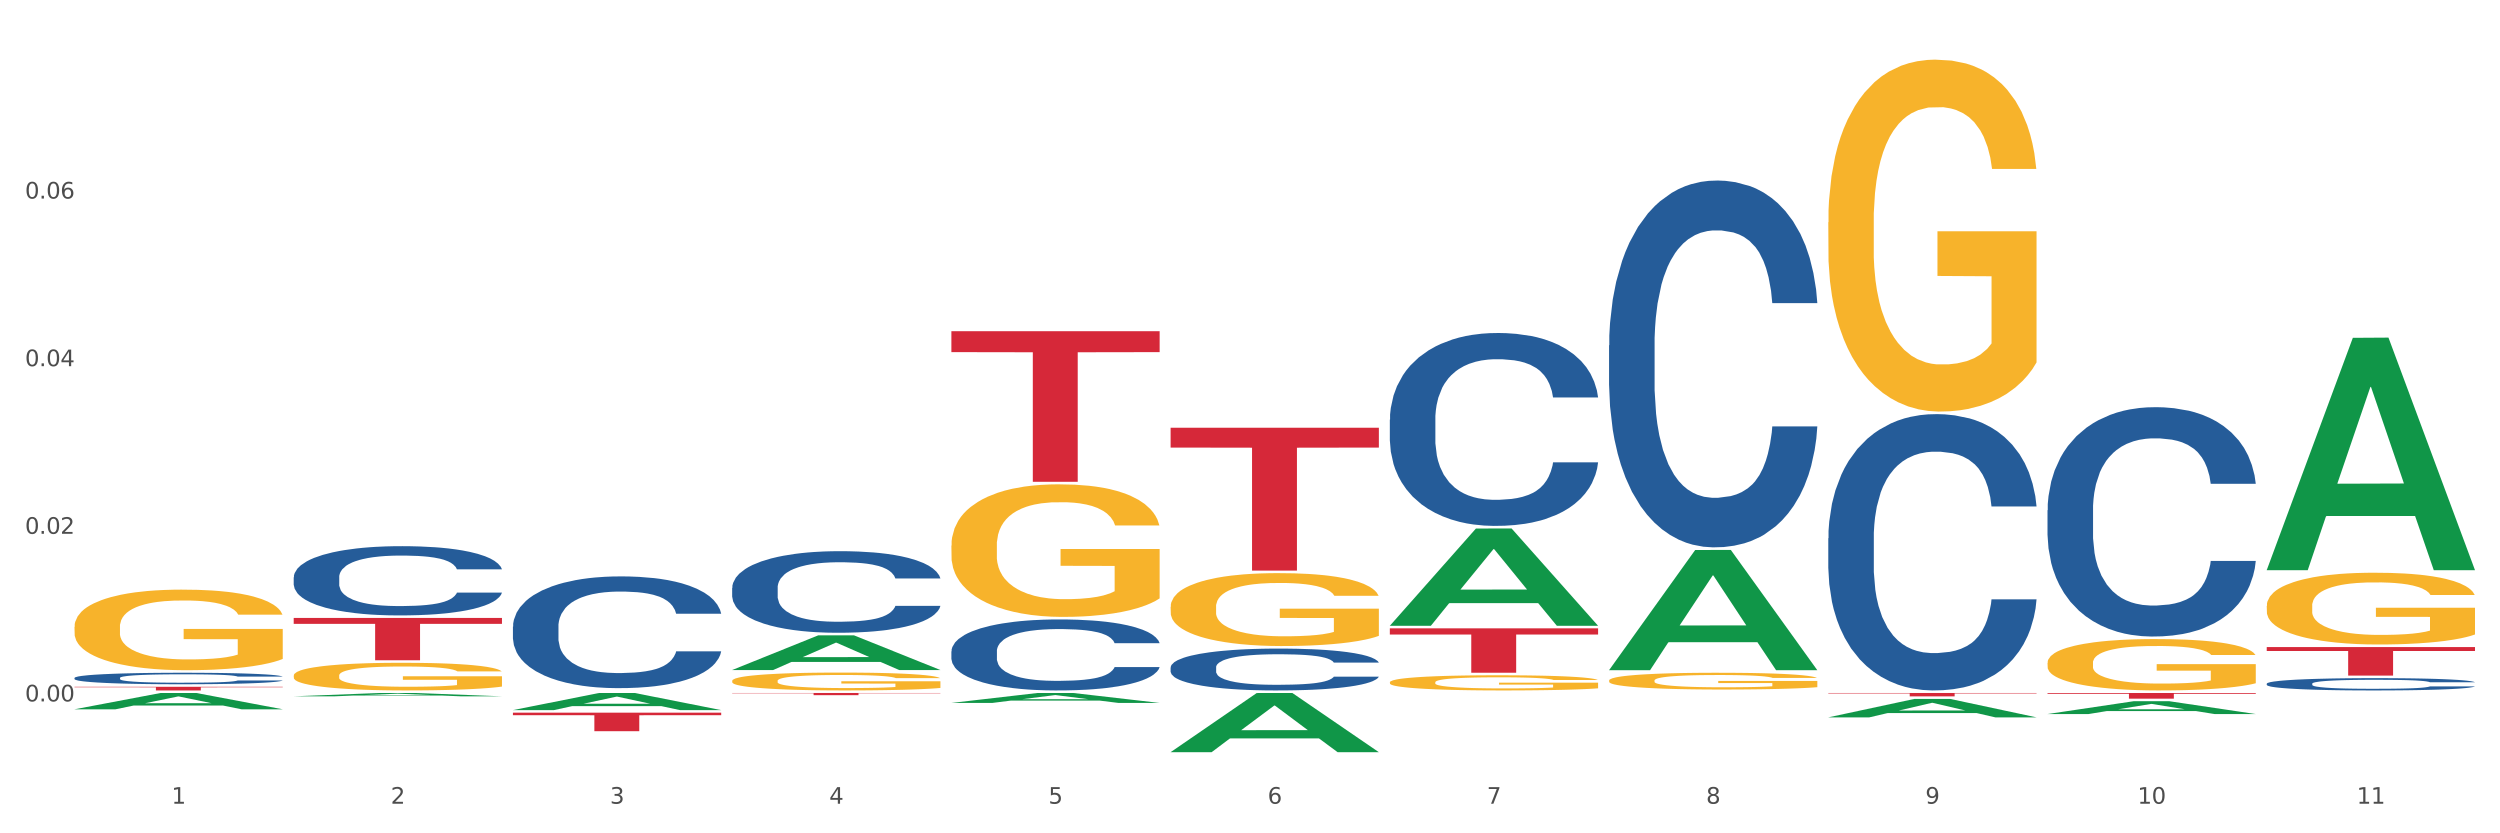
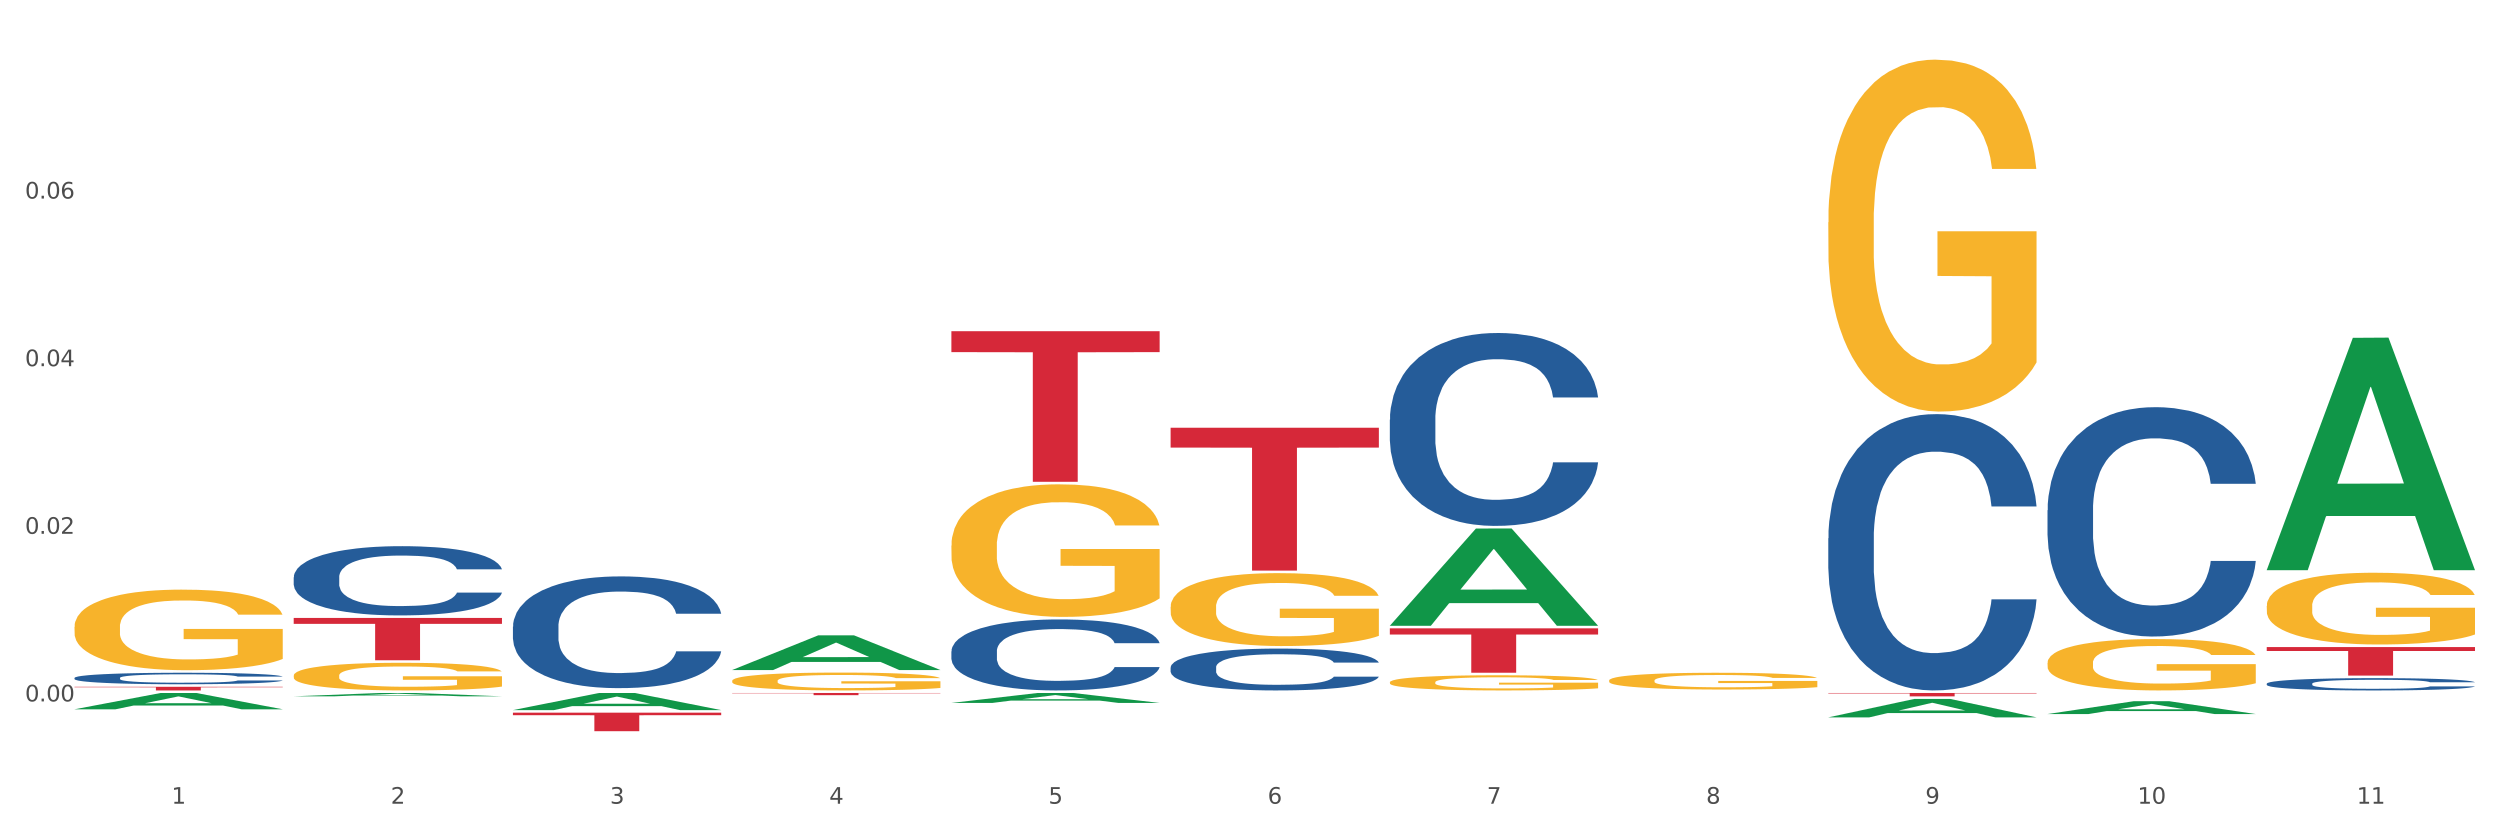
<svg xmlns="http://www.w3.org/2000/svg" xmlns:xlink="http://www.w3.org/1999/xlink" width="1080pt" height="360pt" viewBox="0 0 1080 360" version="1.1">
  <rect x="0" y="0" width="1080" height="360" fill="#333333" stroke="none" />
  <defs>
    <style type="text/css">*{stroke-linejoin: round; stroke-linecap: butt}</style>
  </defs>
  <g id="figure_1">
    <g id="patch_1">
      <path d="M 0 360  L 1080 360  L 1080 0  L 0 0  z " style="fill: #ffffff; stroke: #ffffff; stroke-linejoin: miter" />
    </g>
    <g id="axes_1">
      <g id="matplotlib.axis_1">
        <g id="xtick_1">
          <g id="text_1">
            <g style="fill: #4d4d4d" transform="translate(74.106 347.204) scale(0.096 -0.096)">
              <defs>
                <path id="DejaVuSans-31" d="M 794 531  L 1825 531  L 1825 4091  L 703 3866  L 703 4441  L 1819 4666  L 2450 4666  L 2450 531  L 3481 531  L 3481 0  L 794 0  L 794 531  z " transform="scale(0.016)" />
              </defs>
              <use xlink:href="#DejaVuSans-31" />
            </g>
          </g>
        </g>
        <g id="xtick_2">
          <g id="text_2">
            <g style="fill: #4d4d4d" transform="translate(168.812 347.204) scale(0.096 -0.096)">
              <defs>
                <path id="DejaVuSans-32" d="M 1228 531  L 3431 531  L 3431 0  L 469 0  L 469 531  Q 828 903 1448 1529  Q 2069 2156 2228 2338  Q 2531 2678 2651 2914  Q 2772 3150 2772 3378  Q 2772 3750 2511 3984  Q 2250 4219 1831 4219  Q 1534 4219 1204 4116  Q 875 4013 500 3803  L 500 4441  Q 881 4594 1212 4672  Q 1544 4750 1819 4750  Q 2544 4750 2975 4387  Q 3406 4025 3406 3419  Q 3406 3131 3298 2873  Q 3191 2616 2906 2266  Q 2828 2175 2409 1742  Q 1991 1309 1228 531  z " transform="scale(0.016)" />
              </defs>
              <use xlink:href="#DejaVuSans-32" />
            </g>
          </g>
        </g>
        <g id="xtick_3">
          <g id="text_3">
            <g style="fill: #4d4d4d" transform="translate(263.517 347.204) scale(0.096 -0.096)">
              <defs>
                <path id="DejaVuSans-33" d="M 2597 2516  Q 3050 2419 3304 2112  Q 3559 1806 3559 1356  Q 3559 666 3084 287  Q 2609 -91 1734 -91  Q 1441 -91 1130 -33  Q 819 25 488 141  L 488 750  Q 750 597 1062 519  Q 1375 441 1716 441  Q 2309 441 2620 675  Q 2931 909 2931 1356  Q 2931 1769 2642 2001  Q 2353 2234 1838 2234  L 1294 2234  L 1294 2753  L 1863 2753  Q 2328 2753 2575 2939  Q 2822 3125 2822 3475  Q 2822 3834 2567 4026  Q 2313 4219 1838 4219  Q 1578 4219 1281 4162  Q 984 4106 628 3988  L 628 4550  Q 988 4650 1302 4700  Q 1616 4750 1894 4750  Q 2613 4750 3031 4423  Q 3450 4097 3450 3541  Q 3450 3153 3228 2886  Q 3006 2619 2597 2516  z " transform="scale(0.016)" />
              </defs>
              <use xlink:href="#DejaVuSans-33" />
            </g>
          </g>
        </g>
        <g id="xtick_4">
          <g id="text_4">
            <g style="fill: #4d4d4d" transform="translate(358.223 347.204) scale(0.096 -0.096)">
              <defs>
                <path id="DejaVuSans-34" d="M 2419 4116  L 825 1625  L 2419 1625  L 2419 4116  z M 2253 4666  L 3047 4666  L 3047 1625  L 3713 1625  L 3713 1100  L 3047 1100  L 3047 0  L 2419 0  L 2419 1100  L 313 1100  L 313 1709  L 2253 4666  z " transform="scale(0.016)" />
              </defs>
              <use xlink:href="#DejaVuSans-34" />
            </g>
          </g>
        </g>
        <g id="xtick_5">
          <g id="text_5">
            <g style="fill: #4d4d4d" transform="translate(452.928 347.204) scale(0.096 -0.096)">
              <defs>
                <path id="DejaVuSans-35" d="M 691 4666  L 3169 4666  L 3169 4134  L 1269 4134  L 1269 2991  Q 1406 3038 1543 3061  Q 1681 3084 1819 3084  Q 2600 3084 3056 2656  Q 3513 2228 3513 1497  Q 3513 744 3044 326  Q 2575 -91 1722 -91  Q 1428 -91 1123 -41  Q 819 9 494 109  L 494 744  Q 775 591 1075 516  Q 1375 441 1709 441  Q 2250 441 2565 725  Q 2881 1009 2881 1497  Q 2881 1984 2565 2268  Q 2250 2553 1709 2553  Q 1456 2553 1204 2497  Q 953 2441 691 2322  L 691 4666  z " transform="scale(0.016)" />
              </defs>
              <use xlink:href="#DejaVuSans-35" />
            </g>
          </g>
        </g>
        <g id="xtick_6">
          <g id="text_6">
            <g style="fill: #4d4d4d" transform="translate(547.634 347.204) scale(0.096 -0.096)">
              <defs>
                <path id="DejaVuSans-36" d="M 2113 2584  Q 1688 2584 1439 2293  Q 1191 2003 1191 1497  Q 1191 994 1439 701  Q 1688 409 2113 409  Q 2538 409 2786 701  Q 3034 994 3034 1497  Q 3034 2003 2786 2293  Q 2538 2584 2113 2584  z M 3366 4563  L 3366 3988  Q 3128 4100 2886 4159  Q 2644 4219 2406 4219  Q 1781 4219 1451 3797  Q 1122 3375 1075 2522  Q 1259 2794 1537 2939  Q 1816 3084 2150 3084  Q 2853 3084 3261 2657  Q 3669 2231 3669 1497  Q 3669 778 3244 343  Q 2819 -91 2113 -91  Q 1303 -91 875 529  Q 447 1150 447 2328  Q 447 3434 972 4092  Q 1497 4750 2381 4750  Q 2619 4750 2861 4703  Q 3103 4656 3366 4563  z " transform="scale(0.016)" />
              </defs>
              <use xlink:href="#DejaVuSans-36" />
            </g>
          </g>
        </g>
        <g id="xtick_7">
          <g id="text_7">
            <g style="fill: #4d4d4d" transform="translate(642.339 347.204) scale(0.096 -0.096)">
              <defs>
                <path id="DejaVuSans-37" d="M 525 4666  L 3525 4666  L 3525 4397  L 1831 0  L 1172 0  L 2766 4134  L 525 4134  L 525 4666  z " transform="scale(0.016)" />
              </defs>
              <use xlink:href="#DejaVuSans-37" />
            </g>
          </g>
        </g>
        <g id="xtick_8">
          <g id="text_8">
            <g style="fill: #4d4d4d" transform="translate(737.044 347.204) scale(0.096 -0.096)">
              <defs>
                <path id="DejaVuSans-38" d="M 2034 2216  Q 1584 2216 1326 1975  Q 1069 1734 1069 1313  Q 1069 891 1326 650  Q 1584 409 2034 409  Q 2484 409 2743 651  Q 3003 894 3003 1313  Q 3003 1734 2745 1975  Q 2488 2216 2034 2216  z M 1403 2484  Q 997 2584 770 2862  Q 544 3141 544 3541  Q 544 4100 942 4425  Q 1341 4750 2034 4750  Q 2731 4750 3128 4425  Q 3525 4100 3525 3541  Q 3525 3141 3298 2862  Q 3072 2584 2669 2484  Q 3125 2378 3379 2068  Q 3634 1759 3634 1313  Q 3634 634 3220 271  Q 2806 -91 2034 -91  Q 1263 -91 848 271  Q 434 634 434 1313  Q 434 1759 690 2068  Q 947 2378 1403 2484  z M 1172 3481  Q 1172 3119 1398 2916  Q 1625 2713 2034 2713  Q 2441 2713 2670 2916  Q 2900 3119 2900 3481  Q 2900 3844 2670 4047  Q 2441 4250 2034 4250  Q 1625 4250 1398 4047  Q 1172 3844 1172 3481  z " transform="scale(0.016)" />
              </defs>
              <use xlink:href="#DejaVuSans-38" />
            </g>
          </g>
        </g>
        <g id="xtick_9">
          <g id="text_9">
            <g style="fill: #4d4d4d" transform="translate(831.75 347.204) scale(0.096 -0.096)">
              <defs>
                <path id="DejaVuSans-39" d="M 703 97  L 703 672  Q 941 559 1184 500  Q 1428 441 1663 441  Q 2288 441 2617 861  Q 2947 1281 2994 2138  Q 2813 1869 2534 1725  Q 2256 1581 1919 1581  Q 1219 1581 811 2004  Q 403 2428 403 3163  Q 403 3881 828 4315  Q 1253 4750 1959 4750  Q 2769 4750 3195 4129  Q 3622 3509 3622 2328  Q 3622 1225 3098 567  Q 2575 -91 1691 -91  Q 1453 -91 1209 -44  Q 966 3 703 97  z M 1959 2075  Q 2384 2075 2632 2365  Q 2881 2656 2881 3163  Q 2881 3666 2632 3958  Q 2384 4250 1959 4250  Q 1534 4250 1286 3958  Q 1038 3666 1038 3163  Q 1038 2656 1286 2365  Q 1534 2075 1959 2075  z " transform="scale(0.016)" />
              </defs>
              <use xlink:href="#DejaVuSans-39" />
            </g>
          </g>
        </g>
        <g id="xtick_10">
          <g id="text_10">
            <g style="fill: #4d4d4d" transform="translate(923.401 347.204) scale(0.096 -0.096)">
              <defs>
                <path id="DejaVuSans-30" d="M 2034 4250  Q 1547 4250 1301 3770  Q 1056 3291 1056 2328  Q 1056 1369 1301 889  Q 1547 409 2034 409  Q 2525 409 2770 889  Q 3016 1369 3016 2328  Q 3016 3291 2770 3770  Q 2525 4250 2034 4250  z M 2034 4750  Q 2819 4750 3233 4129  Q 3647 3509 3647 2328  Q 3647 1150 3233 529  Q 2819 -91 2034 -91  Q 1250 -91 836 529  Q 422 1150 422 2328  Q 422 3509 836 4129  Q 1250 4750 2034 4750  z " transform="scale(0.016)" />
              </defs>
              <use xlink:href="#DejaVuSans-31" />
              <use xlink:href="#DejaVuSans-30" transform="translate(63.623 0)" />
            </g>
          </g>
        </g>
        <g id="xtick_11">
          <g id="text_11">
            <g style="fill: #4d4d4d" transform="translate(1018.107 347.204) scale(0.096 -0.096)">
              <use xlink:href="#DejaVuSans-31" />
              <use xlink:href="#DejaVuSans-31" transform="translate(63.623 0)" />
            </g>
          </g>
        </g>
        <g id="xtick_12" />
        <g id="xtick_13" />
        <g id="xtick_14" />
        <g id="xtick_15" />
        <g id="xtick_16" />
        <g id="xtick_17" />
        <g id="xtick_18" />
        <g id="xtick_19" />
        <g id="xtick_20" />
        <g id="xtick_21" />
      </g>
      <g id="matplotlib.axis_2">
        <g id="ytick_1">
          <g id="text_12">
            <g style="fill: #4d4d4d" transform="translate(10.8 303.015) scale(0.096 -0.096)">
              <defs>
                <path id="DejaVuSans-2e" d="M 684 794  L 1344 794  L 1344 0  L 684 0  L 684 794  z " transform="scale(0.016)" />
              </defs>
              <use xlink:href="#DejaVuSans-30" />
              <use xlink:href="#DejaVuSans-2e" transform="translate(63.623 0)" />
              <use xlink:href="#DejaVuSans-30" transform="translate(95.41 0)" />
              <use xlink:href="#DejaVuSans-30" transform="translate(159.033 0)" />
            </g>
          </g>
        </g>
        <g id="ytick_2">
          <g id="text_13">
            <g style="fill: #4d4d4d" transform="translate(10.8 230.603) scale(0.096 -0.096)">
              <use xlink:href="#DejaVuSans-30" />
              <use xlink:href="#DejaVuSans-2e" transform="translate(63.623 0)" />
              <use xlink:href="#DejaVuSans-30" transform="translate(95.41 0)" />
              <use xlink:href="#DejaVuSans-32" transform="translate(159.033 0)" />
            </g>
          </g>
        </g>
        <g id="ytick_3">
          <g id="text_14">
            <g style="fill: #4d4d4d" transform="translate(10.8 158.191) scale(0.096 -0.096)">
              <use xlink:href="#DejaVuSans-30" />
              <use xlink:href="#DejaVuSans-2e" transform="translate(63.623 0)" />
              <use xlink:href="#DejaVuSans-30" transform="translate(95.41 0)" />
              <use xlink:href="#DejaVuSans-34" transform="translate(159.033 0)" />
            </g>
          </g>
        </g>
        <g id="ytick_4">
          <g id="text_15">
            <g style="fill: #4d4d4d" transform="translate(10.8 85.779) scale(0.096 -0.096)">
              <use xlink:href="#DejaVuSans-30" />
              <use xlink:href="#DejaVuSans-2e" transform="translate(63.623 0)" />
              <use xlink:href="#DejaVuSans-30" transform="translate(95.41 0)" />
              <use xlink:href="#DejaVuSans-36" transform="translate(159.033 0)" />
            </g>
          </g>
        </g>
        <g id="ytick_5" />
        <g id="ytick_6" />
        <g id="ytick_7" />
        <g id="ytick_8" />
        <g id="ytick_9" />
      </g>
      <g id="PolyCollection_1">
        <path d="M 32.175 306.405  L 32.268 306.399  L 69.369 299.374  L 84.766 299.368  L 122.145 306.419  L 104.337 306.419  L 96.267 304.777  L 57.96 304.777  L 57.682 304.803  L 49.891 306.419  L 32.175 306.419  L 32.175 306.405  L 62.783 303.797  L 91.444 303.79  L 77.253 300.87  L 77.067 300.857  L 76.882 300.877  L 62.691 303.79  L 62.783 303.797  L 32.175 306.405  z " clip-path="url(#pc941ff6929)" style="fill: #109648" />
        <path d="M 410.997 235.693  L 411.103 235.641  L 411.103 233.758  L 411.316 232.136  L 412.378 228.213  L 413.971 224.97  L 415.14 223.244  L 416.308 221.832  L 417.689 220.42  L 419.388 218.955  L 422.469 216.811  L 424.381 215.712  L 426.718 214.561  L 430.967 212.888  L 434.047 211.946  L 437.234 211.161  L 442.439 210.22  L 445.838 209.801  L 449.449 209.488  L 453.804 209.278  L 457.097 209.226  L 464.32 209.383  L 470.481 209.854  L 473.456 210.22  L 477.28 210.848  L 479.298 211.266  L 482.591 212.103  L 485.99 213.201  L 488.327 214.143  L 491.832 215.921  L 494.488 217.7  L 496.931 219.897  L 498.205 221.414  L 499.161 222.826  L 500.011 224.447  L 500.861 227.01  L 481.741 227.01  L 480.997 225.18  L 479.829 223.453  L 478.129 221.78  L 476.642 220.734  L 474.093 219.426  L 471.756 218.589  L 469.313 217.961  L 466.339 217.438  L 464.002 217.177  L 460.709 216.967  L 454.229 217.02  L 449.874 217.438  L 446.9 217.961  L 444.988 218.432  L 443.288 218.955  L 441.376 219.687  L 439.146 220.786  L 437.552 221.78  L 435.959 223.035  L 434.684 224.29  L 433.516 225.755  L 432.56 227.324  L 431.816 228.946  L 431.179 230.933  L 430.648 234.229  L 430.648 241.395  L 430.86 243.016  L 431.392 245.161  L 432.029 246.782  L 433.091 248.718  L 434.047 250.025  L 435.853 251.908  L 437.871 253.478  L 439.464 254.471  L 441.058 255.308  L 443.82 256.459  L 446.9 257.401  L 449.556 257.976  L 453.167 258.499  L 455.61 258.708  L 457.735 258.813  L 462.94 258.813  L 466.657 258.656  L 470.8 258.29  L 473.987 257.819  L 476.642 257.244  L 479.616 256.302  L 481.528 255.413  L 481.528 244.481  L 458.16 244.428  L 458.16 237.158  L 500.967 237.158  L 500.967 258.499  L 499.161 259.597  L 497.143 260.591  L 495.019 261.48  L 491.832 262.579  L 488.008 263.625  L 484.609 264.357  L 480.997 264.985  L 476.748 265.56  L 471.225 266.083  L 467.826 266.293  L 463.577 266.45  L 458.584 266.502  L 454.229 266.397  L 449.98 266.136  L 445.519 265.665  L 441.164 264.985  L 437.871 264.305  L 434.578 263.468  L 431.073 262.37  L 428.311 261.324  L 426.187 260.382  L 423.85 259.179  L 421.3 257.61  L 419.388 256.197  L 417.689 254.733  L 415.883 252.85  L 414.608 251.228  L 413.334 249.188  L 412.59 247.671  L 411.74 245.318  L 411.103 242.022  L 410.997 235.693  z " clip-path="url(#pc941ff6929)" style="fill: #f7b32b" />
        <path d="M 505.702 262.148  L 505.809 262.12  L 505.809 261.084  L 506.021 260.192  L 507.083 258.035  L 508.677 256.252  L 509.845 255.302  L 511.014 254.526  L 512.394 253.749  L 514.094 252.944  L 517.174 251.764  L 519.086 251.16  L 521.423 250.528  L 525.672 249.607  L 528.753 249.089  L 531.939 248.658  L 537.144 248.14  L 540.543 247.91  L 544.155 247.737  L 548.51 247.622  L 551.803 247.594  L 559.026 247.68  L 565.187 247.939  L 568.161 248.14  L 571.985 248.485  L 574.003 248.715  L 577.296 249.176  L 580.695 249.78  L 583.032 250.297  L 586.537 251.275  L 589.193 252.253  L 591.636 253.462  L 592.911 254.296  L 593.867 255.072  L 594.717 255.964  L 595.566 257.373  L 576.446 257.373  L 575.703 256.367  L 574.534 255.417  L 572.835 254.497  L 571.348 253.922  L 568.798 253.203  L 566.461 252.742  L 564.018 252.397  L 561.044 252.11  L 558.707 251.966  L 555.414 251.851  L 548.935 251.879  L 544.58 252.11  L 541.606 252.397  L 539.694 252.656  L 537.994 252.944  L 536.082 253.346  L 533.851 253.951  L 532.258 254.497  L 530.665 255.187  L 529.39 255.878  L 528.222 256.683  L 527.266 257.546  L 526.522 258.438  L 525.885 259.531  L 525.354 261.343  L 525.354 265.284  L 525.566 266.175  L 526.097 267.355  L 526.734 268.246  L 527.797 269.311  L 528.753 270.03  L 530.558 271.065  L 532.577 271.928  L 534.17 272.475  L 535.763 272.935  L 538.525 273.568  L 541.606 274.086  L 544.261 274.402  L 547.873 274.69  L 550.316 274.805  L 552.44 274.862  L 557.645 274.862  L 561.363 274.776  L 565.505 274.575  L 568.692 274.316  L 571.348 273.999  L 574.322 273.482  L 576.234 272.993  L 576.234 266.981  L 552.865 266.952  L 552.865 262.954  L 595.673 262.954  L 595.673 274.69  L 593.867 275.294  L 591.849 275.84  L 589.724 276.329  L 586.537 276.933  L 582.713 277.509  L 579.314 277.911  L 575.703 278.256  L 571.454 278.573  L 565.93 278.86  L 562.531 278.976  L 558.282 279.062  L 553.29 279.091  L 548.935 279.033  L 544.686 278.889  L 540.225 278.63  L 535.87 278.256  L 532.577 277.882  L 529.284 277.422  L 525.778 276.818  L 523.017 276.243  L 520.892 275.725  L 518.555 275.064  L 516.006 274.201  L 514.094 273.424  L 512.394 272.619  L 510.589 271.583  L 509.314 270.691  L 508.039 269.57  L 507.296 268.735  L 506.446 267.441  L 505.809 265.629  L 505.702 262.148  z " clip-path="url(#pc941ff6929)" style="fill: #f7b32b" />
        <path d="M 600.408 294.746  L 600.514 294.74  L 600.514 294.525  L 600.727 294.339  L 601.789 293.89  L 603.382 293.519  L 604.551 293.321  L 605.719 293.16  L 607.1 292.998  L 608.799 292.83  L 611.88 292.585  L 613.792 292.459  L 616.129 292.328  L 620.378 292.136  L 623.458 292.028  L 626.645 291.938  L 631.85 291.831  L 635.249 291.783  L 638.86 291.747  L 643.215 291.723  L 646.508 291.717  L 653.731 291.735  L 659.892 291.789  L 662.867 291.831  L 666.691 291.902  L 668.709 291.95  L 672.002 292.046  L 675.401 292.172  L 677.738 292.28  L 681.243 292.483  L 683.899 292.687  L 686.342 292.938  L 687.616 293.112  L 688.572 293.274  L 689.422 293.459  L 690.272 293.753  L 671.152 293.753  L 670.408 293.543  L 669.24 293.345  L 667.54 293.154  L 666.053 293.034  L 663.504 292.884  L 661.167 292.789  L 658.724 292.717  L 655.75 292.657  L 653.413 292.627  L 650.12 292.603  L 643.64 292.609  L 639.285 292.657  L 636.311 292.717  L 634.399 292.771  L 632.699 292.83  L 630.787 292.914  L 628.557 293.04  L 626.963 293.154  L 625.37 293.298  L 624.095 293.441  L 622.927 293.609  L 621.971 293.788  L 621.227 293.974  L 620.59 294.202  L 620.059 294.579  L 620.059 295.399  L 620.271 295.585  L 620.803 295.83  L 621.44 296.016  L 622.502 296.237  L 623.458 296.387  L 625.264 296.603  L 627.282 296.782  L 628.875 296.896  L 630.469 296.992  L 633.231 297.124  L 636.311 297.231  L 638.967 297.297  L 642.578 297.357  L 645.021 297.381  L 647.146 297.393  L 652.351 297.393  L 656.068 297.375  L 660.211 297.333  L 663.398 297.279  L 666.053 297.213  L 669.027 297.106  L 670.939 297.004  L 670.939 295.752  L 647.571 295.746  L 647.571 294.914  L 690.378 294.914  L 690.378 297.357  L 688.572 297.483  L 686.554 297.597  L 684.43 297.698  L 681.243 297.824  L 677.419 297.944  L 674.02 298.028  L 670.408 298.099  L 666.159 298.165  L 660.636 298.225  L 657.237 298.249  L 652.988 298.267  L 647.995 298.273  L 643.64 298.261  L 639.391 298.231  L 634.93 298.177  L 630.575 298.099  L 627.282 298.022  L 623.989 297.926  L 620.484 297.8  L 617.722 297.68  L 615.598 297.573  L 613.261 297.435  L 610.711 297.255  L 608.799 297.094  L 607.1 296.926  L 605.294 296.71  L 604.019 296.525  L 602.745 296.291  L 602.001 296.118  L 601.151 295.848  L 600.514 295.471  L 600.408 294.746  z " clip-path="url(#pc941ff6929)" style="fill: #f7b32b" />
        <path d="M 695.113 293.978  L 695.22 293.971  L 695.22 293.733  L 695.432 293.528  L 696.494 293.032  L 698.088 292.622  L 699.256 292.404  L 700.424 292.225  L 701.805 292.047  L 703.505 291.862  L 706.585 291.59  L 708.497 291.452  L 710.834 291.306  L 715.083 291.094  L 718.164 290.975  L 721.35 290.876  L 726.555 290.757  L 729.954 290.704  L 733.566 290.665  L 737.921 290.638  L 741.214 290.632  L 748.437 290.651  L 754.598 290.711  L 757.572 290.757  L 761.396 290.837  L 763.414 290.889  L 766.707 290.995  L 770.106 291.134  L 772.443 291.253  L 775.948 291.478  L 778.604 291.703  L 781.047 291.981  L 782.322 292.172  L 783.278 292.351  L 784.128 292.556  L 784.977 292.88  L 765.857 292.88  L 765.114 292.649  L 763.945 292.43  L 762.246 292.219  L 760.759 292.086  L 758.209 291.921  L 755.872 291.815  L 753.429 291.736  L 750.455 291.67  L 748.118 291.637  L 744.825 291.61  L 738.346 291.617  L 733.991 291.67  L 731.016 291.736  L 729.104 291.795  L 727.405 291.862  L 725.493 291.954  L 723.262 292.093  L 721.669 292.219  L 720.076 292.377  L 718.801 292.536  L 717.632 292.721  L 716.676 292.92  L 715.933 293.125  L 715.296 293.376  L 714.764 293.793  L 714.764 294.699  L 714.977 294.904  L 715.508 295.175  L 716.145 295.38  L 717.208 295.624  L 718.164 295.79  L 719.969 296.028  L 721.988 296.226  L 723.581 296.352  L 725.174 296.458  L 727.936 296.603  L 731.016 296.722  L 733.672 296.795  L 737.284 296.861  L 739.727 296.888  L 741.851 296.901  L 747.056 296.901  L 750.774 296.881  L 754.916 296.835  L 758.103 296.775  L 760.759 296.702  L 763.733 296.583  L 765.645 296.471  L 765.645 295.089  L 742.276 295.082  L 742.276 294.163  L 785.084 294.163  L 785.084 296.861  L 783.278 297  L 781.26 297.126  L 779.135 297.238  L 775.948 297.377  L 772.124 297.509  L 768.725 297.602  L 765.114 297.681  L 760.865 297.754  L 755.341 297.82  L 751.942 297.846  L 747.693 297.866  L 742.701 297.873  L 738.346 297.86  L 734.097 297.827  L 729.636 297.767  L 725.28 297.681  L 721.988 297.595  L 718.695 297.489  L 715.189 297.35  L 712.428 297.218  L 710.303 297.099  L 707.966 296.947  L 705.417 296.749  L 703.505 296.57  L 701.805 296.385  L 700 296.147  L 698.725 295.942  L 697.45 295.684  L 696.707 295.492  L 695.857 295.195  L 695.22 294.778  L 695.113 293.978  z " clip-path="url(#pc941ff6929)" style="fill: #f7b32b" />
        <path d="M 789.819 96.019  L 789.925 95.88  L 789.925 90.882  L 790.138 86.577  L 791.2 76.163  L 792.793 67.554  L 793.962 62.972  L 795.13 59.223  L 796.511 55.474  L 798.21 51.586  L 801.291 45.893  L 803.203 42.977  L 805.54 39.923  L 809.789 35.479  L 812.869 32.98  L 816.056 30.897  L 821.261 28.398  L 824.66 27.287  L 828.271 26.454  L 832.626 25.898  L 835.919 25.759  L 843.142 26.176  L 849.303 27.426  L 852.277 28.398  L 856.101 30.064  L 858.12 31.175  L 861.413 33.396  L 864.812 36.312  L 867.149 38.812  L 870.654 43.533  L 873.309 48.254  L 875.753 54.086  L 877.027 58.112  L 877.983 61.861  L 878.833 66.166  L 879.683 72.97  L 860.563 72.97  L 859.819 68.11  L 858.651 63.528  L 856.951 59.084  L 855.464 56.307  L 852.915 52.836  L 850.578 50.614  L 848.135 48.948  L 845.161 47.559  L 842.824 46.865  L 839.531 46.31  L 833.051 46.449  L 828.696 47.559  L 825.722 48.948  L 823.81 50.198  L 822.11 51.586  L 820.198 53.53  L 817.968 56.446  L 816.374 59.084  L 814.781 62.417  L 813.506 65.749  L 812.338 69.637  L 811.382 73.803  L 810.638 78.107  L 810.001 83.384  L 809.47 92.131  L 809.47 111.154  L 809.682 115.459  L 810.213 121.152  L 810.851 125.456  L 811.913 130.594  L 812.869 134.065  L 814.675 139.064  L 816.693 143.229  L 818.286 145.868  L 819.88 148.089  L 822.641 151.144  L 825.722 153.643  L 828.377 155.171  L 831.989 156.559  L 834.432 157.115  L 836.557 157.393  L 841.761 157.393  L 845.479 156.976  L 849.622 156.004  L 852.809 154.754  L 855.464 153.227  L 858.438 150.728  L 860.35 148.367  L 860.35 119.347  L 836.981 119.208  L 836.981 99.907  L 879.789 99.907  L 879.789 156.559  L 877.983 159.475  L 875.965 162.114  L 873.841 164.474  L 870.654 167.39  L 866.83 170.167  L 863.431 172.111  L 859.819 173.777  L 855.57 175.305  L 850.047 176.693  L 846.648 177.249  L 842.399 177.665  L 837.406 177.804  L 833.051 177.526  L 828.802 176.832  L 824.341 175.582  L 819.986 173.777  L 816.693 171.972  L 813.4 169.75  L 809.895 166.835  L 807.133 164.057  L 805.009 161.558  L 802.672 158.365  L 800.122 154.199  L 798.21 150.45  L 796.511 146.562  L 794.705 141.563  L 793.43 137.259  L 792.156 131.844  L 791.412 127.817  L 790.562 121.568  L 789.925 112.821  L 789.819 96.019  z " clip-path="url(#pc941ff6929)" style="fill: #f7b32b" />
        <path d="M 884.524 286.335  L 884.631 286.315  L 884.631 285.585  L 884.843 284.957  L 885.905 283.437  L 887.499 282.18  L 888.667 281.511  L 889.835 280.964  L 891.216 280.417  L 892.916 279.849  L 895.996 279.018  L 897.908 278.593  L 900.245 278.147  L 904.494 277.498  L 907.575 277.133  L 910.761 276.829  L 915.966 276.464  L 919.365 276.302  L 922.977 276.181  L 927.332 276.1  L 930.625 276.079  L 937.848 276.14  L 944.009 276.322  L 946.983 276.464  L 950.807 276.708  L 952.825 276.87  L 956.118 277.194  L 959.517 277.62  L 961.854 277.984  L 965.359 278.674  L 968.015 279.363  L 970.458 280.214  L 971.733 280.802  L 972.689 281.349  L 973.539 281.977  L 974.388 282.971  L 955.268 282.971  L 954.525 282.261  L 953.356 281.592  L 951.657 280.944  L 950.17 280.538  L 947.62 280.032  L 945.283 279.707  L 942.84 279.464  L 939.866 279.261  L 937.529 279.16  L 934.236 279.079  L 927.757 279.099  L 923.402 279.261  L 920.427 279.464  L 918.515 279.646  L 916.816 279.849  L 914.904 280.133  L 912.673 280.559  L 911.08 280.944  L 909.487 281.43  L 908.212 281.917  L 907.043 282.484  L 906.087 283.092  L 905.344 283.72  L 904.707 284.491  L 904.175 285.768  L 904.175 288.544  L 904.388 289.173  L 904.919 290.004  L 905.556 290.632  L 906.619 291.382  L 907.575 291.889  L 909.38 292.618  L 911.399 293.226  L 912.992 293.611  L 914.585 293.936  L 917.347 294.382  L 920.427 294.746  L 923.083 294.969  L 926.695 295.172  L 929.138 295.253  L 931.262 295.294  L 936.467 295.294  L 940.185 295.233  L 944.327 295.091  L 947.514 294.909  L 950.17 294.686  L 953.144 294.321  L 955.056 293.976  L 955.056 289.74  L 931.687 289.72  L 931.687 286.903  L 974.495 286.903  L 974.495 295.172  L 972.689 295.598  L 970.671 295.983  L 968.546 296.327  L 965.359 296.753  L 961.535 297.158  L 958.136 297.442  L 954.525 297.685  L 950.276 297.908  L 944.752 298.111  L 941.353 298.192  L 937.104 298.253  L 932.112 298.273  L 927.757 298.233  L 923.508 298.131  L 919.047 297.949  L 914.691 297.685  L 911.399 297.422  L 908.106 297.098  L 904.6 296.672  L 901.839 296.267  L 899.714 295.902  L 897.377 295.436  L 894.828 294.828  L 892.916 294.28  L 891.216 293.713  L 889.411 292.983  L 888.136 292.355  L 886.861 291.564  L 886.118 290.977  L 885.268 290.064  L 884.631 288.788  L 884.524 286.335  z " clip-path="url(#pc941ff6929)" style="fill: #f7b32b" />
        <path d="M 979.23 279.519  L 1069.2 279.519  L 1069.2 281.234  L 1033.809 281.245  L 1033.809 291.859  L 1014.408 291.859  L 1014.408 281.245  L 979.23 281.234  L 979.23 279.53  L 979.23 279.519  z " clip-path="url(#pc941ff6929)" style="fill: #d62839" />
        <path d="M 789.819 299.368  L 879.789 299.368  L 879.789 299.571  L 844.398 299.572  L 844.398 300.832  L 824.997 300.832  L 824.997 299.572  L 789.819 299.571  L 789.819 299.369  L 789.819 299.368  z " clip-path="url(#pc941ff6929)" style="fill: #d62839" />
        <path d="M 600.408 271.45  L 690.378 271.45  L 690.378 274.114  L 654.987 274.132  L 654.987 290.622  L 635.586 290.622  L 635.586 274.132  L 600.408 274.114  L 600.408 271.468  L 600.408 271.45  z " clip-path="url(#pc941ff6929)" style="fill: #d62839" />
        <path d="M 505.702 184.771  L 595.673 184.771  L 595.673 193.349  L 560.281 193.407  L 560.281 246.499  L 540.88 246.499  L 540.88 193.407  L 505.702 193.349  L 505.702 184.829  L 505.702 184.771  z " clip-path="url(#pc941ff6929)" style="fill: #d62839" />
        <path d="M 410.997 143.077  L 500.967 143.077  L 500.967 152.117  L 465.576 152.179  L 465.576 208.132  L 446.175 208.132  L 446.175 152.179  L 410.997 152.117  L 410.997 143.138  L 410.997 143.077  z " clip-path="url(#pc941ff6929)" style="fill: #d62839" />
        <path d="M 316.291 299.368  L 406.262 299.368  L 406.262 299.499  L 370.871 299.5  L 370.871 300.316  L 351.469 300.316  L 351.469 299.5  L 316.291 299.499  L 316.291 299.368  L 316.291 299.368  z " clip-path="url(#pc941ff6929)" style="fill: #d62839" />
        <path d="M 221.586 307.859  L 311.556 307.859  L 311.556 308.973  L 276.165 308.981  L 276.165 315.879  L 256.764 315.879  L 256.764 308.981  L 221.586 308.973  L 221.586 307.866  L 221.586 307.859  z " clip-path="url(#pc941ff6929)" style="fill: #d62839" />
        <path d="M 316.291 294.119  L 316.398 294.112  L 316.398 293.858  L 316.61 293.639  L 317.672 293.11  L 319.266 292.673  L 320.434 292.44  L 321.603 292.25  L 322.983 292.059  L 324.683 291.862  L 327.763 291.573  L 329.675 291.425  L 332.012 291.269  L 336.261 291.044  L 339.342 290.917  L 342.528 290.811  L 347.733 290.684  L 351.132 290.628  L 354.744 290.585  L 359.099 290.557  L 362.392 290.55  L 369.615 290.571  L 375.776 290.635  L 378.75 290.684  L 382.574 290.769  L 384.592 290.825  L 387.885 290.938  L 391.284 291.086  L 393.621 291.213  L 397.127 291.453  L 399.782 291.693  L 402.225 291.989  L 403.5 292.193  L 404.456 292.384  L 405.306 292.602  L 406.155 292.948  L 387.035 292.948  L 386.292 292.701  L 385.123 292.468  L 383.424 292.243  L 381.937 292.102  L 379.387 291.925  L 377.051 291.812  L 374.607 291.728  L 371.633 291.657  L 369.296 291.622  L 366.003 291.594  L 359.524 291.601  L 355.169 291.657  L 352.195 291.728  L 350.283 291.791  L 348.583 291.862  L 346.671 291.961  L 344.44 292.109  L 342.847 292.243  L 341.254 292.412  L 339.979 292.581  L 338.811 292.779  L 337.855 292.99  L 337.111 293.209  L 336.474 293.477  L 335.943 293.921  L 335.943 294.888  L 336.155 295.106  L 336.686 295.395  L 337.323 295.614  L 338.386 295.875  L 339.342 296.051  L 341.147 296.305  L 343.166 296.517  L 344.759 296.651  L 346.352 296.764  L 349.114 296.919  L 352.195 297.046  L 354.85 297.123  L 358.462 297.194  L 360.905 297.222  L 363.029 297.236  L 368.234 297.236  L 371.952 297.215  L 376.095 297.166  L 379.281 297.102  L 381.937 297.025  L 384.911 296.898  L 386.823 296.778  L 386.823 295.304  L 363.454 295.297  L 363.454 294.316  L 406.262 294.316  L 406.262 297.194  L 404.456 297.342  L 402.438 297.476  L 400.313 297.596  L 397.127 297.744  L 393.303 297.885  L 389.903 297.984  L 386.292 298.069  L 382.043 298.146  L 376.519 298.217  L 373.12 298.245  L 368.871 298.266  L 363.879 298.273  L 359.524 298.259  L 355.275 298.224  L 350.814 298.16  L 346.459 298.069  L 343.166 297.977  L 339.873 297.864  L 336.367 297.716  L 333.606 297.575  L 331.481 297.448  L 329.144 297.286  L 326.595 297.074  L 324.683 296.884  L 322.983 296.686  L 321.178 296.432  L 319.903 296.214  L 318.628 295.939  L 317.885 295.734  L 317.035 295.417  L 316.398 294.972  L 316.291 294.119  z " clip-path="url(#pc941ff6929)" style="fill: #f7b32b" />
        <path d="M 126.88 266.958  L 216.851 266.958  L 216.851 269.497  L 181.46 269.514  L 181.46 285.229  L 162.058 285.229  L 162.058 269.514  L 126.88 269.497  L 126.88 266.975  L 126.88 266.958  z " clip-path="url(#pc941ff6929)" style="fill: #d62839" />
        <path d="M 979.23 261.744  L 979.336 261.716  L 979.336 260.696  L 979.548 259.819  L 980.611 257.695  L 982.204 255.939  L 983.372 255.004  L 984.541 254.24  L 985.922 253.475  L 987.621 252.682  L 990.702 251.521  L 992.614 250.926  L 994.951 250.303  L 999.2 249.397  L 1002.28 248.887  L 1005.467 248.462  L 1010.672 247.953  L 1014.071 247.726  L 1017.682 247.556  L 1022.037 247.443  L 1025.33 247.415  L 1032.553 247.5  L 1038.714 247.754  L 1041.688 247.953  L 1045.512 248.292  L 1047.531 248.519  L 1050.824 248.972  L 1054.223 249.567  L 1056.56 250.077  L 1060.065 251.039  L 1062.72 252.002  L 1065.164 253.192  L 1066.438 254.013  L 1067.394 254.778  L 1068.244 255.656  L 1069.094 257.043  L 1049.974 257.043  L 1049.23 256.052  L 1048.062 255.117  L 1046.362 254.211  L 1044.875 253.645  L 1042.326 252.937  L 1039.989 252.484  L 1037.546 252.144  L 1034.572 251.861  L 1032.235 251.719  L 1028.942 251.606  L 1022.462 251.634  L 1018.107 251.861  L 1015.133 252.144  L 1013.221 252.399  L 1011.521 252.682  L 1009.609 253.078  L 1007.379 253.673  L 1005.785 254.211  L 1004.192 254.891  L 1002.917 255.571  L 1001.749 256.364  L 1000.793 257.213  L 1000.049 258.091  L 999.412 259.167  L 998.881 260.951  L 998.881 264.831  L 999.093 265.709  L 999.624 266.87  L 1000.262 267.748  L 1001.324 268.796  L 1002.28 269.504  L 1004.086 270.523  L 1006.104 271.373  L 1007.697 271.911  L 1009.291 272.364  L 1012.052 272.987  L 1015.133 273.497  L 1017.788 273.808  L 1021.4 274.092  L 1023.843 274.205  L 1025.968 274.261  L 1031.172 274.261  L 1034.89 274.176  L 1039.033 273.978  L 1042.22 273.723  L 1044.875 273.412  L 1047.849 272.902  L 1049.761 272.421  L 1049.761 266.502  L 1026.392 266.474  L 1026.392 262.537  L 1069.2 262.537  L 1069.2 274.092  L 1067.394 274.686  L 1065.376 275.224  L 1063.252 275.706  L 1060.065 276.3  L 1056.241 276.867  L 1052.842 277.263  L 1049.23 277.603  L 1044.981 277.915  L 1039.458 278.198  L 1036.059 278.311  L 1031.81 278.396  L 1026.817 278.424  L 1022.462 278.368  L 1018.213 278.226  L 1013.752 277.971  L 1009.397 277.603  L 1006.104 277.235  L 1002.811 276.782  L 999.306 276.187  L 996.544 275.621  L 994.42 275.111  L 992.083 274.46  L 989.533 273.61  L 987.621 272.845  L 985.922 272.053  L 984.116 271.033  L 982.841 270.155  L 981.567 269.051  L 980.823 268.229  L 979.973 266.955  L 979.336 265.171  L 979.23 261.744  z " clip-path="url(#pc941ff6929)" style="fill: #f7b32b" />
        <path d="M 32.175 270.806  L 32.281 270.774  L 32.281 269.63  L 32.494 268.644  L 33.556 266.259  L 35.149 264.288  L 36.318 263.239  L 37.486 262.38  L 38.867 261.522  L 40.567 260.632  L 43.647 259.328  L 45.559 258.66  L 47.896 257.961  L 52.145 256.943  L 55.225 256.371  L 58.412 255.894  L 63.617 255.322  L 67.016 255.067  L 70.627 254.877  L 74.983 254.749  L 78.275 254.718  L 85.499 254.813  L 91.659 255.099  L 94.634 255.322  L 98.458 255.703  L 100.476 255.958  L 103.769 256.466  L 107.168 257.134  L 109.505 257.706  L 113.01 258.787  L 115.666 259.869  L 118.109 261.204  L 119.383 262.126  L 120.339 262.984  L 121.189 263.97  L 122.039 265.528  L 102.919 265.528  L 102.175 264.415  L 101.007 263.366  L 99.307 262.349  L 97.82 261.713  L 95.271 260.918  L 92.934 260.409  L 90.491 260.027  L 87.517 259.71  L 85.18 259.551  L 81.887 259.423  L 75.407 259.455  L 71.052 259.71  L 68.078 260.027  L 66.166 260.314  L 64.467 260.632  L 62.555 261.077  L 60.324 261.744  L 58.731 262.349  L 57.137 263.112  L 55.863 263.875  L 54.694 264.765  L 53.738 265.719  L 52.995 266.705  L 52.357 267.913  L 51.826 269.916  L 51.826 274.272  L 52.039 275.258  L 52.57 276.561  L 53.207 277.547  L 54.269 278.723  L 55.225 279.518  L 57.031 280.663  L 59.049 281.617  L 60.643 282.221  L 62.236 282.729  L 64.998 283.429  L 68.078 284.001  L 70.734 284.351  L 74.345 284.669  L 76.788 284.796  L 78.913 284.86  L 84.118 284.86  L 87.835 284.764  L 91.978 284.542  L 95.165 284.256  L 97.82 283.906  L 100.795 283.334  L 102.707 282.793  L 102.707 276.148  L 79.338 276.116  L 79.338 271.696  L 122.145 271.696  L 122.145 284.669  L 120.339 285.337  L 118.321 285.941  L 116.197 286.481  L 113.01 287.149  L 109.186 287.785  L 105.787 288.23  L 102.175 288.612  L 97.927 288.961  L 92.403 289.279  L 89.004 289.406  L 84.755 289.502  L 79.763 289.534  L 75.407 289.47  L 71.159 289.311  L 66.697 289.025  L 62.342 288.612  L 59.049 288.198  L 55.756 287.69  L 52.251 287.022  L 49.489 286.386  L 47.365 285.814  L 45.028 285.082  L 42.479 284.128  L 40.567 283.27  L 38.867 282.38  L 37.061 281.235  L 35.787 280.249  L 34.512 279.009  L 33.768 278.087  L 32.919 276.657  L 32.281 274.653  L 32.175 270.806  z " clip-path="url(#pc941ff6929)" style="fill: #f7b32b" />
        <path d="M 32.175 292.862  L 32.281 292.857  L 32.281 292.73  L 32.6 292.557  L 33.77 292.24  L 35.259 291.999  L 37.811 291.718  L 39.194 291.6  L 41.002 291.468  L 44.724 291.255  L 48.978 291.073  L 51.956 290.973  L 54.189 290.91  L 59.187 290.796  L 62.059 290.746  L 65.036 290.705  L 67.589 290.678  L 71.843 290.646  L 75.246 290.633  L 79.181 290.628  L 82.477 290.633  L 86.838 290.651  L 93.219 290.705  L 95.665 290.737  L 98.961 290.792  L 102.365 290.864  L 105.13 290.937  L 108.32 291.041  L 111.617 291.177  L 114.807 291.35  L 117.041 291.509  L 118.848 291.677  L 120.444 291.881  L 121.613 292.103  L 122.145 292.29  L 102.684 292.29  L 102.152 292.122  L 101.088 291.94  L 100.025 291.817  L 98.855 291.718  L 97.047 291.604  L 95.452 291.531  L 92.793 291.445  L 90.347 291.391  L 88.327 291.359  L 85.881 291.332  L 80.67 291.304  L 76.947 291.304  L 74.608 291.314  L 71.736 291.336  L 69.29 291.368  L 66.419 291.423  L 64.186 291.482  L 61.952 291.559  L 60.676 291.613  L 58.762 291.713  L 57.486 291.795  L 55.784 291.936  L 54.827 292.035  L 53.126 292.294  L 52.381 292.485  L 52.062 292.616  L 51.849 292.762  L 51.849 293.47  L 52.487 293.788  L 53.019 293.924  L 53.87 294.078  L 55.465 294.278  L 57.805 294.473  L 60.251 294.614  L 62.271 294.7  L 64.186 294.764  L 66.1 294.814  L 68.44 294.859  L 70.354 294.886  L 73.225 294.914  L 76.628 294.927  L 79.287 294.927  L 84.711 294.904  L 87.157 294.882  L 89.496 294.85  L 92.049 294.8  L 94.069 294.746  L 95.239 294.705  L 97.153 294.618  L 98.642 294.528  L 99.919 294.423  L 100.769 294.332  L 101.726 294.196  L 102.471 294.042  L 102.684 293.96  L 122.145 293.96  L 121.72 294.124  L 120.975 294.283  L 119.487 294.496  L 118.317 294.618  L 116.509 294.768  L 114.595 294.895  L 111.936 295.036  L 109.49 295.141  L 106.937 295.231  L 104.172 295.313  L 99.174 295.427  L 97.366 295.458  L 93.538 295.513  L 90.56 295.545  L 86.2 295.576  L 81.733 295.594  L 77.054 295.599  L 72.906 295.59  L 68.333 295.563  L 65.462 295.535  L 62.271 295.495  L 58.549 295.431  L 55.04 295.354  L 51.743 295.263  L 48.659 295.159  L 45.788 295.041  L 42.065 294.845  L 39.3 294.655  L 37.28 294.478  L 35.897 294.328  L 34.515 294.137  L 33.77 294.006  L 32.6 293.688  L 32.175 293.393  L 32.175 292.862  z " clip-path="url(#pc941ff6929)" style="fill: #255c99" />
        <path d="M 126.88 249.387  L 126.987 249.359  L 126.987 248.594  L 127.306 247.556  L 128.476 245.643  L 129.965 244.195  L 132.517 242.501  L 133.899 241.791  L 135.707 240.998  L 139.43 239.714  L 143.683 238.621  L 146.661 238.02  L 148.894 237.637  L 153.893 236.954  L 156.764 236.654  L 159.742 236.408  L 162.294 236.244  L 166.548 236.052  L 169.951 235.97  L 173.886 235.943  L 177.183 235.97  L 181.543 236.08  L 187.924 236.408  L 190.37 236.599  L 193.667 236.927  L 197.07 237.364  L 199.835 237.801  L 203.025 238.43  L 206.322 239.249  L 209.513 240.288  L 211.746 241.244  L 213.554 242.255  L 215.149 243.485  L 216.319 244.824  L 216.851 245.944  L 197.389 245.944  L 196.857 244.933  L 195.794 243.84  L 194.73 243.102  L 193.561 242.501  L 191.753 241.818  L 190.157 241.381  L 187.499 240.861  L 185.053 240.534  L 183.032 240.342  L 180.586 240.178  L 175.375 240.014  L 171.653 240.014  L 169.313 240.069  L 166.442 240.206  L 163.996 240.397  L 161.124 240.725  L 158.891 241.08  L 156.658 241.545  L 155.382 241.872  L 153.467 242.474  L 152.191 242.965  L 150.49 243.813  L 149.533 244.414  L 147.831 245.971  L 147.087 247.119  L 146.768 247.911  L 146.555 248.786  L 146.555 253.048  L 147.193 254.961  L 147.725 255.781  L 148.575 256.71  L 150.171 257.912  L 152.51 259.087  L 154.956 259.934  L 156.977 260.453  L 158.891 260.836  L 160.805 261.136  L 163.145 261.41  L 165.059 261.573  L 167.931 261.737  L 171.334 261.819  L 173.993 261.819  L 179.416 261.683  L 181.862 261.546  L 184.202 261.355  L 186.754 261.054  L 188.775 260.726  L 189.945 260.48  L 191.859 259.961  L 193.348 259.415  L 194.624 258.786  L 195.475 258.24  L 196.432 257.42  L 197.176 256.491  L 197.389 255.999  L 216.851 255.999  L 216.425 256.983  L 215.681 257.939  L 214.192 259.224  L 213.022 259.961  L 211.214 260.863  L 209.3 261.628  L 206.641 262.475  L 204.195 263.104  L 201.643 263.65  L 198.878 264.142  L 193.88 264.825  L 192.072 265.016  L 188.243 265.344  L 185.265 265.536  L 180.905 265.727  L 176.439 265.836  L 171.759 265.863  L 167.612 265.809  L 163.039 265.645  L 160.167 265.481  L 156.977 265.235  L 153.255 264.852  L 149.745 264.388  L 146.448 263.841  L 143.364 263.213  L 140.493 262.502  L 136.771 261.328  L 134.006 260.18  L 131.985 259.114  L 130.603 258.213  L 129.22 257.065  L 128.476 256.272  L 127.306 254.36  L 126.88 252.584  L 126.88 249.387  z " clip-path="url(#pc941ff6929)" style="fill: #255c99" />
        <path d="M 221.586 270.692  L 221.692 270.648  L 221.692 269.414  L 222.011 267.738  L 223.181 264.652  L 224.67 262.315  L 227.222 259.581  L 228.605 258.435  L 230.413 257.156  L 234.135 255.084  L 238.389 253.32  L 241.367 252.35  L 243.6 251.733  L 248.598 250.631  L 251.47 250.146  L 254.447 249.749  L 257 249.484  L 261.254 249.176  L 264.657 249.043  L 268.592 248.999  L 271.888 249.043  L 276.249 249.22  L 282.63 249.749  L 285.076 250.058  L 288.372 250.587  L 291.775 251.292  L 294.541 251.998  L 297.731 253.012  L 301.028 254.334  L 304.218 256.01  L 306.451 257.553  L 308.259 259.184  L 309.855 261.169  L 311.024 263.329  L 311.556 265.137  L 292.095 265.137  L 291.563 263.505  L 290.499 261.742  L 289.436 260.551  L 288.266 259.581  L 286.458 258.479  L 284.863 257.773  L 282.204 256.936  L 279.758 256.407  L 277.738 256.098  L 275.292 255.833  L 270.081 255.569  L 266.358 255.569  L 264.019 255.657  L 261.147 255.878  L 258.701 256.186  L 255.83 256.715  L 253.597 257.288  L 251.363 258.038  L 250.087 258.567  L 248.173 259.537  L 246.897 260.331  L 245.195 261.698  L 244.238 262.668  L 242.536 265.181  L 241.792 267.033  L 241.473 268.311  L 241.26 269.722  L 241.26 276.601  L 241.898 279.687  L 242.43 281.01  L 243.281 282.509  L 244.876 284.449  L 247.216 286.345  L 249.662 287.712  L 251.682 288.549  L 253.597 289.167  L 255.511 289.652  L 257.851 290.092  L 259.765 290.357  L 262.636 290.622  L 266.039 290.754  L 268.698 290.754  L 274.122 290.533  L 276.568 290.313  L 278.907 290.004  L 281.46 289.519  L 283.48 288.99  L 284.65 288.593  L 286.564 287.756  L 288.053 286.874  L 289.329 285.86  L 290.18 284.978  L 291.137 283.655  L 291.882 282.156  L 292.095 281.362  L 311.556 281.362  L 311.131 282.95  L 310.386 284.493  L 308.897 286.565  L 307.728 287.756  L 305.92 289.211  L 304.005 290.445  L 301.347 291.812  L 298.901 292.826  L 296.348 293.708  L 293.583 294.502  L 288.585 295.604  L 286.777 295.913  L 282.949 296.442  L 279.971 296.75  L 275.611 297.059  L 271.144 297.235  L 266.465 297.279  L 262.317 297.191  L 257.744 296.927  L 254.873 296.662  L 251.682 296.265  L 247.96 295.648  L 244.451 294.898  L 241.154 294.017  L 238.07 293.003  L 235.198 291.856  L 231.476 289.96  L 228.711 288.108  L 226.691 286.389  L 225.308 284.934  L 223.926 283.082  L 223.181 281.803  L 222.011 278.717  L 221.586 275.851  L 221.586 270.692  z " clip-path="url(#pc941ff6929)" style="fill: #255c99" />
-         <path d="M 316.291 253.944  L 316.398 253.912  L 316.398 253.011  L 316.717 251.788  L 317.887 249.534  L 319.376 247.828  L 321.928 245.832  L 323.31 244.995  L 325.118 244.062  L 328.84 242.549  L 333.094 241.261  L 336.072 240.553  L 338.305 240.102  L 343.304 239.298  L 346.175 238.944  L 349.153 238.654  L 351.705 238.461  L 355.959 238.235  L 359.362 238.139  L 363.297 238.107  L 366.594 238.139  L 370.954 238.268  L 377.335 238.654  L 379.781 238.879  L 383.078 239.265  L 386.481 239.78  L 389.246 240.296  L 392.436 241.036  L 395.733 242.002  L 398.924 243.225  L 401.157 244.352  L 402.965 245.543  L 404.56 246.991  L 405.73 248.569  L 406.262 249.888  L 386.8 249.888  L 386.268 248.697  L 385.205 247.41  L 384.141 246.541  L 382.971 245.832  L 381.164 245.028  L 379.568 244.513  L 376.91 243.901  L 374.464 243.515  L 372.443 243.289  L 369.997 243.096  L 364.786 242.903  L 361.064 242.903  L 358.724 242.967  L 355.853 243.128  L 353.407 243.354  L 350.535 243.74  L 348.302 244.158  L 346.069 244.706  L 344.793 245.092  L 342.878 245.8  L 341.602 246.38  L 339.901 247.378  L 338.944 248.086  L 337.242 249.921  L 336.498 251.273  L 336.178 252.206  L 335.966 253.236  L 335.966 258.258  L 336.604 260.511  L 337.136 261.477  L 337.986 262.572  L 339.582 263.988  L 341.921 265.372  L 344.367 266.37  L 346.388 266.982  L 348.302 267.432  L 350.216 267.786  L 352.556 268.108  L 354.47 268.302  L 357.342 268.495  L 360.745 268.591  L 363.403 268.591  L 368.827 268.43  L 371.273 268.269  L 373.613 268.044  L 376.165 267.69  L 378.186 267.304  L 379.356 267.014  L 381.27 266.402  L 382.759 265.758  L 384.035 265.018  L 384.886 264.374  L 385.843 263.409  L 386.587 262.314  L 386.8 261.735  L 406.262 261.735  L 405.836 262.893  L 405.092 264.02  L 403.603 265.533  L 402.433 266.402  L 400.625 267.465  L 398.711 268.366  L 396.052 269.364  L 393.606 270.104  L 391.054 270.748  L 388.289 271.327  L 383.291 272.132  L 381.483 272.358  L 377.654 272.744  L 374.676 272.969  L 370.316 273.195  L 365.849 273.323  L 361.17 273.355  L 357.023 273.291  L 352.45 273.098  L 349.578 272.905  L 346.388 272.615  L 342.666 272.164  L 339.156 271.617  L 335.859 270.973  L 332.775 270.233  L 329.904 269.396  L 326.182 268.012  L 323.417 266.66  L 321.396 265.404  L 320.014 264.342  L 318.631 262.99  L 317.887 262.057  L 316.717 259.803  L 316.291 257.711  L 316.291 253.944  z " clip-path="url(#pc941ff6929)" style="fill: #255c99" />
        <path d="M 410.997 281.38  L 411.103 281.352  L 411.103 280.567  L 411.422 279.503  L 412.592 277.542  L 414.081 276.057  L 416.633 274.32  L 418.016 273.592  L 419.824 272.779  L 423.546 271.462  L 427.8 270.342  L 430.778 269.726  L 433.011 269.333  L 438.009 268.633  L 440.881 268.325  L 443.858 268.073  L 446.411 267.905  L 450.665 267.708  L 454.068 267.624  L 458.003 267.596  L 461.299 267.624  L 465.66 267.736  L 472.041 268.073  L 474.487 268.269  L 477.783 268.605  L 481.186 269.053  L 483.951 269.501  L 487.142 270.146  L 490.439 270.986  L 493.629 272.051  L 495.862 273.031  L 497.67 274.068  L 499.266 275.329  L 500.435 276.701  L 500.967 277.85  L 481.505 277.85  L 480.974 276.813  L 479.91 275.693  L 478.847 274.936  L 477.677 274.32  L 475.869 273.62  L 474.274 273.171  L 471.615 272.639  L 469.169 272.303  L 467.149 272.107  L 464.703 271.939  L 459.491 271.771  L 455.769 271.771  L 453.43 271.827  L 450.558 271.967  L 448.112 272.163  L 445.241 272.499  L 443.008 272.863  L 440.774 273.339  L 439.498 273.676  L 437.584 274.292  L 436.308 274.796  L 434.606 275.665  L 433.649 276.281  L 431.947 277.878  L 431.203 279.055  L 430.884 279.867  L 430.671 280.764  L 430.671 285.134  L 431.309 287.095  L 431.841 287.935  L 432.692 288.888  L 434.287 290.121  L 436.627 291.325  L 439.073 292.194  L 441.093 292.726  L 443.008 293.118  L 444.922 293.426  L 447.262 293.707  L 449.176 293.875  L 452.047 294.043  L 455.45 294.127  L 458.109 294.127  L 463.533 293.987  L 465.979 293.847  L 468.318 293.651  L 470.871 293.342  L 472.891 293.006  L 474.061 292.754  L 475.975 292.222  L 477.464 291.662  L 478.74 291.017  L 479.591 290.457  L 480.548 289.616  L 481.293 288.664  L 481.505 288.16  L 500.967 288.16  L 500.542 289.168  L 499.797 290.149  L 498.308 291.465  L 497.139 292.222  L 495.331 293.146  L 493.416 293.931  L 490.758 294.799  L 488.312 295.444  L 485.759 296.004  L 482.994 296.508  L 477.996 297.209  L 476.188 297.405  L 472.36 297.741  L 469.382 297.937  L 465.022 298.133  L 460.555 298.245  L 455.876 298.273  L 451.728 298.217  L 447.155 298.049  L 444.284 297.881  L 441.093 297.629  L 437.371 297.237  L 433.862 296.76  L 430.565 296.2  L 427.481 295.556  L 424.609 294.827  L 420.887 293.623  L 418.122 292.446  L 416.102 291.353  L 414.719 290.429  L 413.337 289.252  L 412.592 288.44  L 411.422 286.479  L 410.997 284.658  L 410.997 281.38  z " clip-path="url(#pc941ff6929)" style="fill: #255c99" />
        <path d="M 505.702 288.312  L 505.809 288.296  L 505.809 287.833  L 506.128 287.206  L 507.298 286.049  L 508.786 285.174  L 511.339 284.15  L 512.721 283.72  L 514.529 283.241  L 518.251 282.465  L 522.505 281.804  L 525.483 281.44  L 527.716 281.209  L 532.715 280.796  L 535.586 280.614  L 538.564 280.466  L 541.116 280.367  L 545.37 280.251  L 548.773 280.202  L 552.708 280.185  L 556.005 280.202  L 560.365 280.268  L 566.746 280.466  L 569.192 280.581  L 572.489 280.78  L 575.892 281.044  L 578.657 281.308  L 581.847 281.688  L 585.144 282.184  L 588.335 282.811  L 590.568 283.39  L 592.376 284.001  L 593.971 284.744  L 595.141 285.554  L 595.673 286.231  L 576.211 286.231  L 575.679 285.62  L 574.616 284.959  L 573.552 284.513  L 572.382 284.15  L 570.575 283.737  L 568.979 283.472  L 566.321 283.158  L 563.875 282.96  L 561.854 282.845  L 559.408 282.745  L 554.197 282.646  L 550.475 282.646  L 548.135 282.679  L 545.264 282.762  L 542.818 282.878  L 539.946 283.076  L 537.713 283.291  L 535.48 283.571  L 534.204 283.77  L 532.289 284.133  L 531.013 284.43  L 529.312 284.942  L 528.354 285.306  L 526.653 286.247  L 525.908 286.941  L 525.589 287.42  L 525.377 287.949  L 525.377 290.526  L 526.015 291.682  L 526.547 292.178  L 527.397 292.739  L 528.993 293.466  L 531.332 294.176  L 533.778 294.689  L 535.799 295.002  L 537.713 295.234  L 539.627 295.415  L 541.967 295.581  L 543.881 295.68  L 546.753 295.779  L 550.156 295.828  L 552.814 295.828  L 558.238 295.746  L 560.684 295.663  L 563.024 295.548  L 565.576 295.366  L 567.597 295.168  L 568.767 295.019  L 570.681 294.705  L 572.17 294.375  L 573.446 293.995  L 574.297 293.664  L 575.254 293.169  L 575.998 292.607  L 576.211 292.31  L 595.673 292.31  L 595.247 292.905  L 594.503 293.483  L 593.014 294.259  L 591.844 294.705  L 590.036 295.25  L 588.122 295.713  L 585.463 296.225  L 583.017 296.605  L 580.465 296.935  L 577.7 297.232  L 572.701 297.645  L 570.894 297.761  L 567.065 297.959  L 564.087 298.075  L 559.727 298.191  L 555.26 298.257  L 550.581 298.273  L 546.434 298.24  L 541.861 298.141  L 538.989 298.042  L 535.799 297.893  L 532.077 297.662  L 528.567 297.381  L 525.27 297.051  L 522.186 296.671  L 519.315 296.241  L 515.593 295.531  L 512.828 294.837  L 510.807 294.193  L 509.425 293.648  L 508.042 292.954  L 507.298 292.475  L 506.128 291.319  L 505.702 290.245  L 505.702 288.312  z " clip-path="url(#pc941ff6929)" style="fill: #255c99" />
        <path d="M 600.408 181.298  L 600.514 181.222  L 600.514 179.091  L 600.833 176.199  L 602.003 170.871  L 603.492 166.837  L 606.044 162.119  L 607.427 160.14  L 609.235 157.933  L 612.957 154.356  L 617.211 151.311  L 620.189 149.637  L 622.422 148.572  L 627.42 146.669  L 630.292 145.832  L 633.269 145.147  L 635.822 144.69  L 640.076 144.157  L 643.479 143.929  L 647.414 143.853  L 650.71 143.929  L 655.071 144.233  L 661.451 145.147  L 663.897 145.679  L 667.194 146.593  L 670.597 147.81  L 673.362 149.028  L 676.553 150.779  L 679.85 153.062  L 683.04 155.954  L 685.273 158.618  L 687.081 161.434  L 688.677 164.859  L 689.846 168.588  L 690.378 171.708  L 670.916 171.708  L 670.385 168.892  L 669.321 165.848  L 668.258 163.793  L 667.088 162.119  L 665.28 160.216  L 663.685 158.998  L 661.026 157.552  L 658.58 156.639  L 656.559 156.106  L 654.113 155.65  L 648.902 155.193  L 645.18 155.193  L 642.841 155.345  L 639.969 155.726  L 637.523 156.258  L 634.652 157.172  L 632.419 158.161  L 630.185 159.455  L 628.909 160.368  L 626.995 162.043  L 625.719 163.413  L 624.017 165.772  L 623.06 167.446  L 621.358 171.784  L 620.614 174.981  L 620.295 177.188  L 620.082 179.624  L 620.082 191.497  L 620.72 196.824  L 621.252 199.107  L 622.103 201.695  L 623.698 205.044  L 626.038 208.316  L 628.484 210.676  L 630.504 212.122  L 632.419 213.187  L 634.333 214.025  L 636.672 214.786  L 638.587 215.242  L 641.458 215.699  L 644.861 215.927  L 647.52 215.927  L 652.944 215.547  L 655.39 215.166  L 657.729 214.633  L 660.282 213.796  L 662.302 212.883  L 663.472 212.198  L 665.386 210.752  L 666.875 209.23  L 668.151 207.479  L 669.002 205.957  L 669.959 203.674  L 670.704 201.086  L 670.916 199.716  L 690.378 199.716  L 689.953 202.456  L 689.208 205.12  L 687.719 208.697  L 686.55 210.752  L 684.742 213.263  L 682.827 215.394  L 680.169 217.754  L 677.723 219.504  L 675.17 221.026  L 672.405 222.396  L 667.407 224.299  L 665.599 224.832  L 661.771 225.745  L 658.793 226.278  L 654.433 226.811  L 649.966 227.115  L 645.287 227.191  L 641.139 227.039  L 636.566 226.582  L 633.695 226.126  L 630.504 225.441  L 626.782 224.375  L 623.273 223.081  L 619.976 221.559  L 616.892 219.809  L 614.02 217.83  L 610.298 214.557  L 607.533 211.361  L 605.513 208.393  L 604.13 205.881  L 602.748 202.684  L 602.003 200.477  L 600.833 195.15  L 600.408 190.203  L 600.408 181.298  z " clip-path="url(#pc941ff6929)" style="fill: #255c99" />
-         <path d="M 695.113 149.191  L 695.22 149.046  L 695.22 144.994  L 695.539 139.494  L 696.709 129.363  L 698.197 121.692  L 700.75 112.719  L 702.132 108.956  L 703.94 104.759  L 707.662 97.957  L 711.916 92.167  L 714.894 88.983  L 717.127 86.957  L 722.126 83.339  L 724.997 81.747  L 727.975 80.444  L 730.527 79.576  L 734.781 78.563  L 738.184 78.129  L 742.119 77.984  L 745.416 78.129  L 749.776 78.708  L 756.157 80.444  L 758.603 81.457  L 761.9 83.194  L 765.303 85.51  L 768.068 87.826  L 771.258 91.154  L 774.555 95.496  L 777.746 100.996  L 779.979 106.062  L 781.787 111.417  L 783.382 117.929  L 784.552 125.021  L 785.084 130.955  L 765.622 130.955  L 765.09 125.6  L 764.027 119.811  L 762.963 115.903  L 761.793 112.719  L 759.985 109.101  L 758.39 106.785  L 755.732 104.035  L 753.286 102.299  L 751.265 101.285  L 748.819 100.417  L 743.608 99.549  L 739.886 99.549  L 737.546 99.838  L 734.675 100.562  L 732.229 101.575  L 729.357 103.312  L 727.124 105.193  L 724.891 107.654  L 723.615 109.39  L 721.7 112.574  L 720.424 115.18  L 718.723 119.666  L 717.765 122.85  L 716.064 131.1  L 715.319 137.178  L 715 141.376  L 714.788 146.007  L 714.788 168.585  L 715.426 178.716  L 715.958 183.058  L 716.808 187.979  L 718.404 194.347  L 720.743 200.57  L 723.189 205.057  L 725.21 207.807  L 727.124 209.833  L 729.038 211.425  L 731.378 212.872  L 733.292 213.741  L 736.164 214.609  L 739.567 215.043  L 742.225 215.043  L 747.649 214.32  L 750.095 213.596  L 752.435 212.583  L 754.987 210.991  L 757.008 209.254  L 758.178 207.951  L 760.092 205.202  L 761.581 202.307  L 762.857 198.978  L 763.708 196.084  L 764.665 191.742  L 765.409 186.821  L 765.622 184.216  L 785.084 184.216  L 784.658 189.426  L 783.914 194.492  L 782.425 201.294  L 781.255 205.202  L 779.447 209.978  L 777.533 214.03  L 774.874 218.517  L 772.428 221.846  L 769.876 224.74  L 767.111 227.345  L 762.112 230.964  L 760.305 231.977  L 756.476 233.713  L 753.498 234.726  L 749.138 235.74  L 744.671 236.319  L 739.992 236.463  L 735.845 236.174  L 731.272 235.305  L 728.4 234.437  L 725.21 233.134  L 721.488 231.108  L 717.978 228.648  L 714.681 225.753  L 711.597 222.424  L 708.726 218.661  L 705.004 212.438  L 702.239 206.359  L 700.218 200.715  L 698.836 195.939  L 697.453 189.86  L 696.709 185.663  L 695.539 175.532  L 695.113 166.124  L 695.113 149.191  z " clip-path="url(#pc941ff6929)" style="fill: #255c99" />
        <path d="M 789.819 232.535  L 789.925 232.426  L 789.925 229.374  L 790.244 225.231  L 791.414 217.6  L 792.903 211.822  L 795.455 205.063  L 796.838 202.228  L 798.646 199.067  L 802.368 193.943  L 806.622 189.582  L 809.6 187.184  L 811.833 185.658  L 816.831 182.932  L 819.703 181.733  L 822.68 180.752  L 825.233 180.098  L 829.487 179.334  L 832.89 179.007  L 836.825 178.898  L 840.121 179.007  L 844.482 179.444  L 850.862 180.752  L 853.308 181.515  L 856.605 182.823  L 860.008 184.567  L 862.773 186.312  L 865.964 188.819  L 869.261 192.09  L 872.451 196.232  L 874.684 200.048  L 876.492 204.082  L 878.087 208.987  L 879.257 214.329  L 879.789 218.799  L 860.327 218.799  L 859.796 214.765  L 858.732 210.405  L 857.669 207.461  L 856.499 205.063  L 854.691 202.337  L 853.096 200.593  L 850.437 198.522  L 847.991 197.213  L 845.97 196.45  L 843.524 195.796  L 838.313 195.142  L 834.591 195.142  L 832.252 195.36  L 829.38 195.905  L 826.934 196.668  L 824.063 197.977  L 821.83 199.394  L 819.596 201.247  L 818.32 202.555  L 816.406 204.954  L 815.13 206.916  L 813.428 210.296  L 812.471 212.694  L 810.769 218.908  L 810.025 223.487  L 809.706 226.648  L 809.493 230.137  L 809.493 247.144  L 810.131 254.775  L 810.663 258.045  L 811.514 261.752  L 813.109 266.549  L 815.449 271.237  L 817.895 274.616  L 819.915 276.688  L 821.83 278.214  L 823.744 279.413  L 826.083 280.503  L 827.998 281.157  L 830.869 281.811  L 834.272 282.138  L 836.931 282.138  L 842.355 281.593  L 844.801 281.048  L 847.14 280.285  L 849.693 279.086  L 851.713 277.778  L 852.883 276.797  L 854.797 274.725  L 856.286 272.545  L 857.562 270.037  L 858.413 267.857  L 859.37 264.587  L 860.115 260.88  L 860.327 258.918  L 879.789 258.918  L 879.364 262.842  L 878.619 266.658  L 877.13 271.782  L 875.961 274.725  L 874.153 278.323  L 872.238 281.375  L 869.58 284.755  L 867.134 287.262  L 864.581 289.443  L 861.816 291.405  L 856.818 294.13  L 855.01 294.894  L 851.181 296.202  L 848.204 296.965  L 843.843 297.728  L 839.377 298.164  L 834.698 298.273  L 830.55 298.055  L 825.977 297.401  L 823.106 296.747  L 819.915 295.766  L 816.193 294.239  L 812.684 292.386  L 809.387 290.206  L 806.303 287.698  L 803.431 284.864  L 799.709 280.176  L 796.944 275.597  L 794.924 271.346  L 793.541 267.748  L 792.158 263.169  L 791.414 260.008  L 790.244 252.377  L 789.819 245.29  L 789.819 232.535  z " clip-path="url(#pc941ff6929)" style="fill: #255c99" />
        <path d="M 884.524 220.418  L 884.631 220.328  L 884.631 217.794  L 884.95 214.355  L 886.12 208.021  L 887.608 203.225  L 890.161 197.614  L 891.543 195.261  L 893.351 192.637  L 897.073 188.384  L 901.327 184.764  L 904.305 182.773  L 906.538 181.507  L 911.537 179.244  L 914.408 178.249  L 917.386 177.434  L 919.938 176.891  L 924.192 176.258  L 927.595 175.986  L 931.53 175.896  L 934.827 175.986  L 939.187 176.348  L 945.568 177.434  L 948.014 178.068  L 951.311 179.154  L 954.714 180.602  L 957.479 182.049  L 960.669 184.131  L 963.966 186.846  L 967.157 190.284  L 969.39 193.451  L 971.198 196.8  L 972.793 200.872  L 973.963 205.306  L 974.495 209.016  L 955.033 209.016  L 954.501 205.668  L 953.438 202.048  L 952.374 199.605  L 951.204 197.614  L 949.396 195.352  L 947.801 193.904  L 945.143 192.185  L 942.697 191.099  L 940.676 190.465  L 938.23 189.922  L 933.019 189.379  L 929.297 189.379  L 926.957 189.56  L 924.086 190.013  L 921.64 190.646  L 918.768 191.732  L 916.535 192.909  L 914.302 194.447  L 913.026 195.533  L 911.111 197.524  L 909.835 199.152  L 908.134 201.958  L 907.176 203.949  L 905.475 209.107  L 904.73 212.907  L 904.411 215.532  L 904.199 218.427  L 904.199 232.544  L 904.837 238.878  L 905.368 241.593  L 906.219 244.67  L 907.814 248.652  L 910.154 252.543  L 912.6 255.348  L 914.621 257.067  L 916.535 258.334  L 918.449 259.33  L 920.789 260.235  L 922.703 260.778  L 925.575 261.321  L 928.978 261.592  L 931.636 261.592  L 937.06 261.14  L 939.506 260.687  L 941.846 260.054  L 944.398 259.058  L 946.419 257.972  L 947.589 257.158  L 949.503 255.439  L 950.992 253.629  L 952.268 251.547  L 953.119 249.738  L 954.076 247.023  L 954.82 243.946  L 955.033 242.317  L 974.495 242.317  L 974.069 245.575  L 973.325 248.742  L 971.836 252.995  L 970.666 255.439  L 968.858 258.425  L 966.944 260.959  L 964.285 263.764  L 961.839 265.845  L 959.287 267.655  L 956.522 269.284  L 951.523 271.546  L 949.715 272.18  L 945.887 273.265  L 942.909 273.899  L 938.549 274.532  L 934.082 274.894  L 929.403 274.985  L 925.256 274.804  L 920.683 274.261  L 917.811 273.718  L 914.621 272.904  L 910.899 271.637  L 907.389 270.098  L 904.092 268.288  L 901.008 266.207  L 898.137 263.854  L 894.415 259.963  L 891.65 256.162  L 889.629 252.633  L 888.246 249.647  L 886.864 245.846  L 886.12 243.222  L 884.95 236.888  L 884.524 231.006  L 884.524 220.418  z " clip-path="url(#pc941ff6929)" style="fill: #255c99" />
        <path d="M 979.23 295.344  L 979.336 295.339  L 979.336 295.203  L 979.655 295.018  L 980.825 294.678  L 982.314 294.421  L 984.866 294.12  L 986.249 293.993  L 988.057 293.852  L 991.779 293.624  L 996.033 293.43  L 999.01 293.323  L 1001.244 293.255  L 1006.242 293.133  L 1009.114 293.08  L 1012.091 293.036  L 1014.644 293.007  L 1018.898 292.973  L 1022.301 292.959  L 1026.236 292.954  L 1029.532 292.959  L 1033.893 292.978  L 1040.273 293.036  L 1042.719 293.07  L 1046.016 293.129  L 1049.419 293.206  L 1052.184 293.284  L 1055.375 293.396  L 1058.672 293.542  L 1061.862 293.726  L 1064.095 293.896  L 1065.903 294.076  L 1067.498 294.295  L 1068.668 294.533  L 1069.2 294.732  L 1049.738 294.732  L 1049.207 294.552  L 1048.143 294.358  L 1047.08 294.226  L 1045.91 294.12  L 1044.102 293.998  L 1042.507 293.92  L 1039.848 293.828  L 1037.402 293.77  L 1035.381 293.736  L 1032.935 293.707  L 1027.724 293.678  L 1024.002 293.678  L 1021.663 293.687  L 1018.791 293.712  L 1016.345 293.746  L 1013.474 293.804  L 1011.24 293.867  L 1009.007 293.95  L 1007.731 294.008  L 1005.817 294.115  L 1004.541 294.202  L 1002.839 294.353  L 1001.882 294.46  L 1000.18 294.737  L 999.436 294.941  L 999.117 295.081  L 998.904 295.237  L 998.904 295.995  L 999.542 296.335  L 1000.074 296.481  L 1000.925 296.646  L 1002.52 296.859  L 1004.86 297.068  L 1007.306 297.219  L 1009.326 297.311  L 1011.24 297.379  L 1013.155 297.433  L 1015.494 297.481  L 1017.409 297.51  L 1020.28 297.54  L 1023.683 297.554  L 1026.342 297.554  L 1031.766 297.53  L 1034.212 297.506  L 1036.551 297.472  L 1039.104 297.418  L 1041.124 297.36  L 1042.294 297.316  L 1044.208 297.224  L 1045.697 297.127  L 1046.973 297.015  L 1047.824 296.918  L 1048.781 296.772  L 1049.526 296.607  L 1049.738 296.519  L 1069.2 296.519  L 1068.775 296.694  L 1068.03 296.864  L 1066.541 297.093  L 1065.371 297.224  L 1063.564 297.384  L 1061.649 297.52  L 1058.991 297.671  L 1056.545 297.782  L 1053.992 297.88  L 1051.227 297.967  L 1046.229 298.089  L 1044.421 298.123  L 1040.592 298.181  L 1037.615 298.215  L 1033.254 298.249  L 1028.788 298.268  L 1024.109 298.273  L 1019.961 298.263  L 1015.388 298.234  L 1012.517 298.205  L 1009.326 298.161  L 1005.604 298.093  L 1002.095 298.011  L 998.798 297.914  L 995.714 297.802  L 992.842 297.676  L 989.12 297.467  L 986.355 297.263  L 984.334 297.073  L 982.952 296.913  L 981.569 296.709  L 980.825 296.568  L 979.655 296.228  L 979.23 295.912  L 979.23 295.344  z " clip-path="url(#pc941ff6929)" style="fill: #255c99" />
        <path d="M 32.175 296.693  L 122.145 296.693  L 122.145 296.913  L 86.754 296.914  L 86.754 298.273  L 67.353 298.273  L 67.353 296.914  L 32.175 296.913  L 32.175 296.695  L 32.175 296.693  z " clip-path="url(#pc941ff6929)" style="fill: #d62839" />
        <path d="M 126.88 291.846  L 126.987 291.835  L 126.987 291.442  L 127.199 291.103  L 128.261 290.285  L 129.855 289.608  L 131.023 289.248  L 132.192 288.954  L 133.572 288.659  L 135.272 288.353  L 138.352 287.906  L 140.264 287.677  L 142.601 287.437  L 146.85 287.088  L 149.931 286.891  L 153.117 286.727  L 158.322 286.531  L 161.721 286.444  L 165.333 286.378  L 169.688 286.335  L 172.981 286.324  L 180.204 286.356  L 186.365 286.455  L 189.339 286.531  L 193.163 286.662  L 195.181 286.749  L 198.474 286.924  L 201.873 287.153  L 204.21 287.349  L 207.716 287.721  L 210.371 288.092  L 212.814 288.55  L 214.089 288.866  L 215.045 289.161  L 215.895 289.499  L 216.744 290.034  L 197.624 290.034  L 196.881 289.652  L 195.712 289.292  L 194.013 288.943  L 192.526 288.724  L 189.976 288.452  L 187.64 288.277  L 185.196 288.146  L 182.222 288.037  L 179.885 287.982  L 176.592 287.939  L 170.113 287.95  L 165.758 288.037  L 162.784 288.146  L 160.872 288.244  L 159.172 288.353  L 157.26 288.506  L 155.029 288.735  L 153.436 288.943  L 151.843 289.205  L 150.568 289.467  L 149.4 289.772  L 148.444 290.099  L 147.7 290.438  L 147.063 290.852  L 146.532 291.54  L 146.532 293.035  L 146.744 293.373  L 147.275 293.821  L 147.912 294.159  L 148.975 294.563  L 149.931 294.836  L 151.736 295.228  L 153.755 295.556  L 155.348 295.763  L 156.941 295.938  L 159.703 296.178  L 162.784 296.374  L 165.439 296.494  L 169.051 296.603  L 171.494 296.647  L 173.618 296.669  L 178.823 296.669  L 182.541 296.636  L 186.684 296.56  L 189.87 296.462  L 192.526 296.342  L 195.5 296.145  L 197.412 295.96  L 197.412 293.679  L 174.043 293.668  L 174.043 292.151  L 216.851 292.151  L 216.851 296.603  L 215.045 296.833  L 213.027 297.04  L 210.902 297.226  L 207.716 297.455  L 203.892 297.673  L 200.492 297.826  L 196.881 297.957  L 192.632 298.077  L 187.108 298.186  L 183.709 298.229  L 179.46 298.262  L 174.468 298.273  L 170.113 298.251  L 165.864 298.197  L 161.403 298.099  L 157.048 297.957  L 153.755 297.815  L 150.462 297.64  L 146.956 297.411  L 144.195 297.193  L 142.07 296.996  L 139.733 296.745  L 137.184 296.418  L 135.272 296.123  L 133.572 295.818  L 131.767 295.425  L 130.492 295.087  L 129.217 294.661  L 128.474 294.345  L 127.624 293.853  L 126.987 293.166  L 126.88 291.846  z " clip-path="url(#pc941ff6929)" style="fill: #f7b32b" />
-         <path d="M 884.524 299.368  L 974.495 299.368  L 974.495 299.709  L 939.103 299.712  L 939.103 301.828  L 919.702 301.828  L 919.702 299.712  L 884.524 299.709  L 884.524 299.37  L 884.524 299.368  z " clip-path="url(#pc941ff6929)" style="fill: #d62839" />
        <path d="M 316.291 289.427  L 316.384 289.413  L 353.485 274.464  L 368.882 274.45  L 406.262 289.456  L 388.453 289.456  L 380.384 285.961  L 342.077 285.961  L 341.798 286.018  L 334.007 289.456  L 316.291 289.456  L 316.291 289.427  L 346.9 283.876  L 375.56 283.862  L 361.369 277.648  L 361.184 277.62  L 360.998 277.662  L 346.807 283.862  L 346.9 283.876  L 316.291 289.427  z " clip-path="url(#pc941ff6929)" style="fill: #109648" />
        <path d="M 979.23 246.131  L 979.323 246.037  L 1016.424 145.943  L 1031.821 145.848  L 1069.2 246.32  L 1051.391 246.32  L 1043.322 222.924  L 1005.015 222.924  L 1004.737 223.301  L 996.946 246.32  L 979.23 246.32  L 979.23 246.131  L 1009.838 208.962  L 1038.499 208.867  L 1024.308 167.263  L 1024.122 167.075  L 1023.937 167.358  L 1009.745 208.867  L 1009.838 208.962  L 979.23 246.131  z " clip-path="url(#pc941ff6929)" style="fill: #109648" />
        <path d="M 884.524 308.46  L 884.617 308.455  L 921.718 302.928  L 937.115 302.922  L 974.495 308.47  L 956.686 308.47  L 948.616 307.178  L 910.31 307.178  L 910.031 307.199  L 902.24 308.47  L 884.524 308.47  L 884.524 308.46  L 915.133 306.407  L 943.793 306.402  L 929.602 304.105  L 929.417 304.094  L 929.231 304.11  L 915.04 306.402  L 915.133 306.407  L 884.524 308.46  z " clip-path="url(#pc941ff6929)" style="fill: #109648" />
        <path d="M 789.819 309.89  L 789.912 309.882  L 827.013 301.934  L 842.41 301.926  L 879.789 309.905  L 861.981 309.905  L 853.911 308.047  L 815.604 308.047  L 815.326 308.077  L 807.535 309.905  L 789.819 309.905  L 789.819 309.89  L 820.427 306.938  L 849.088 306.93  L 834.897 303.627  L 834.711 303.612  L 834.526 303.634  L 820.335 306.93  L 820.427 306.938  L 789.819 309.89  z " clip-path="url(#pc941ff6929)" style="fill: #109648" />
-         <path d="M 695.113 289.439  L 695.206 289.391  L 732.307 237.606  L 747.704 237.558  L 785.084 289.537  L 767.275 289.537  L 759.206 277.433  L 720.899 277.433  L 720.62 277.628  L 712.829 289.537  L 695.113 289.537  L 695.113 289.439  L 725.722 270.21  L 754.382 270.161  L 740.191 248.637  L 740.006 248.539  L 739.82 248.686  L 725.629 270.161  L 725.722 270.21  L 695.113 289.439  z " clip-path="url(#pc941ff6929)" style="fill: #109648" />
        <path d="M 600.408 270.276  L 600.501 270.237  L 637.602 228.325  L 652.999 228.286  L 690.378 270.355  L 672.57 270.355  L 664.5 260.559  L 626.193 260.559  L 625.915 260.717  L 618.124 270.355  L 600.408 270.355  L 600.408 270.276  L 631.016 254.712  L 659.677 254.673  L 645.486 237.253  L 645.3 237.174  L 645.115 237.292  L 630.924 254.673  L 631.016 254.712  L 600.408 270.276  z " clip-path="url(#pc941ff6929)" style="fill: #109648" />
        <path d="M 126.88 300.807  L 126.973 300.806  L 164.074 299.369  L 179.471 299.368  L 216.851 300.81  L 199.042 300.81  L 190.973 300.474  L 152.666 300.474  L 152.387 300.479  L 144.596 300.81  L 126.88 300.81  L 126.88 300.807  L 157.489 300.273  L 186.15 300.272  L 171.958 299.675  L 171.773 299.672  L 171.587 299.676  L 157.396 300.272  L 157.489 300.273  L 126.88 300.807  z " clip-path="url(#pc941ff6929)" style="fill: #109648" />
        <path d="M 221.586 306.751  L 221.679 306.744  L 258.78 299.375  L 274.177 299.368  L 311.556 306.764  L 293.748 306.764  L 285.678 305.042  L 247.371 305.042  L 247.093 305.07  L 239.302 306.764  L 221.586 306.764  L 221.586 306.751  L 252.194 304.014  L 280.855 304.007  L 266.664 300.944  L 266.478 300.93  L 266.293 300.951  L 252.102 304.007  L 252.194 304.014  L 221.586 306.751  z " clip-path="url(#pc941ff6929)" style="fill: #109648" />
-         <path d="M 505.702 324.901  L 505.795 324.877  L 542.896 299.392  L 558.293 299.368  L 595.673 324.95  L 577.864 324.95  L 569.795 318.992  L 531.488 318.992  L 531.209 319.088  L 523.418 324.95  L 505.702 324.95  L 505.702 324.901  L 536.311 315.437  L 564.971 315.413  L 550.78 304.82  L 550.595 304.772  L 550.409 304.844  L 536.218 315.413  L 536.311 315.437  L 505.702 324.901  z " clip-path="url(#pc941ff6929)" style="fill: #109648" />
        <path d="M 410.997 303.658  L 411.09 303.654  L 448.191 299.372  L 463.588 299.368  L 500.967 303.666  L 483.159 303.666  L 475.089 302.665  L 436.782 302.665  L 436.504 302.681  L 428.713 303.666  L 410.997 303.666  L 410.997 303.658  L 441.605 302.068  L 470.266 302.063  L 456.075 300.284  L 455.889 300.276  L 455.704 300.288  L 441.513 302.063  L 441.605 302.068  L 410.997 303.658  z " clip-path="url(#pc941ff6929)" style="fill: #109648" />
      </g>
    </g>
  </g>
  <defs>
    <clipPath id="pc941ff6929">
      <rect x="32.175" y="10.8" width="1037.025" height="329.109" />
    </clipPath>
  </defs>
</svg>